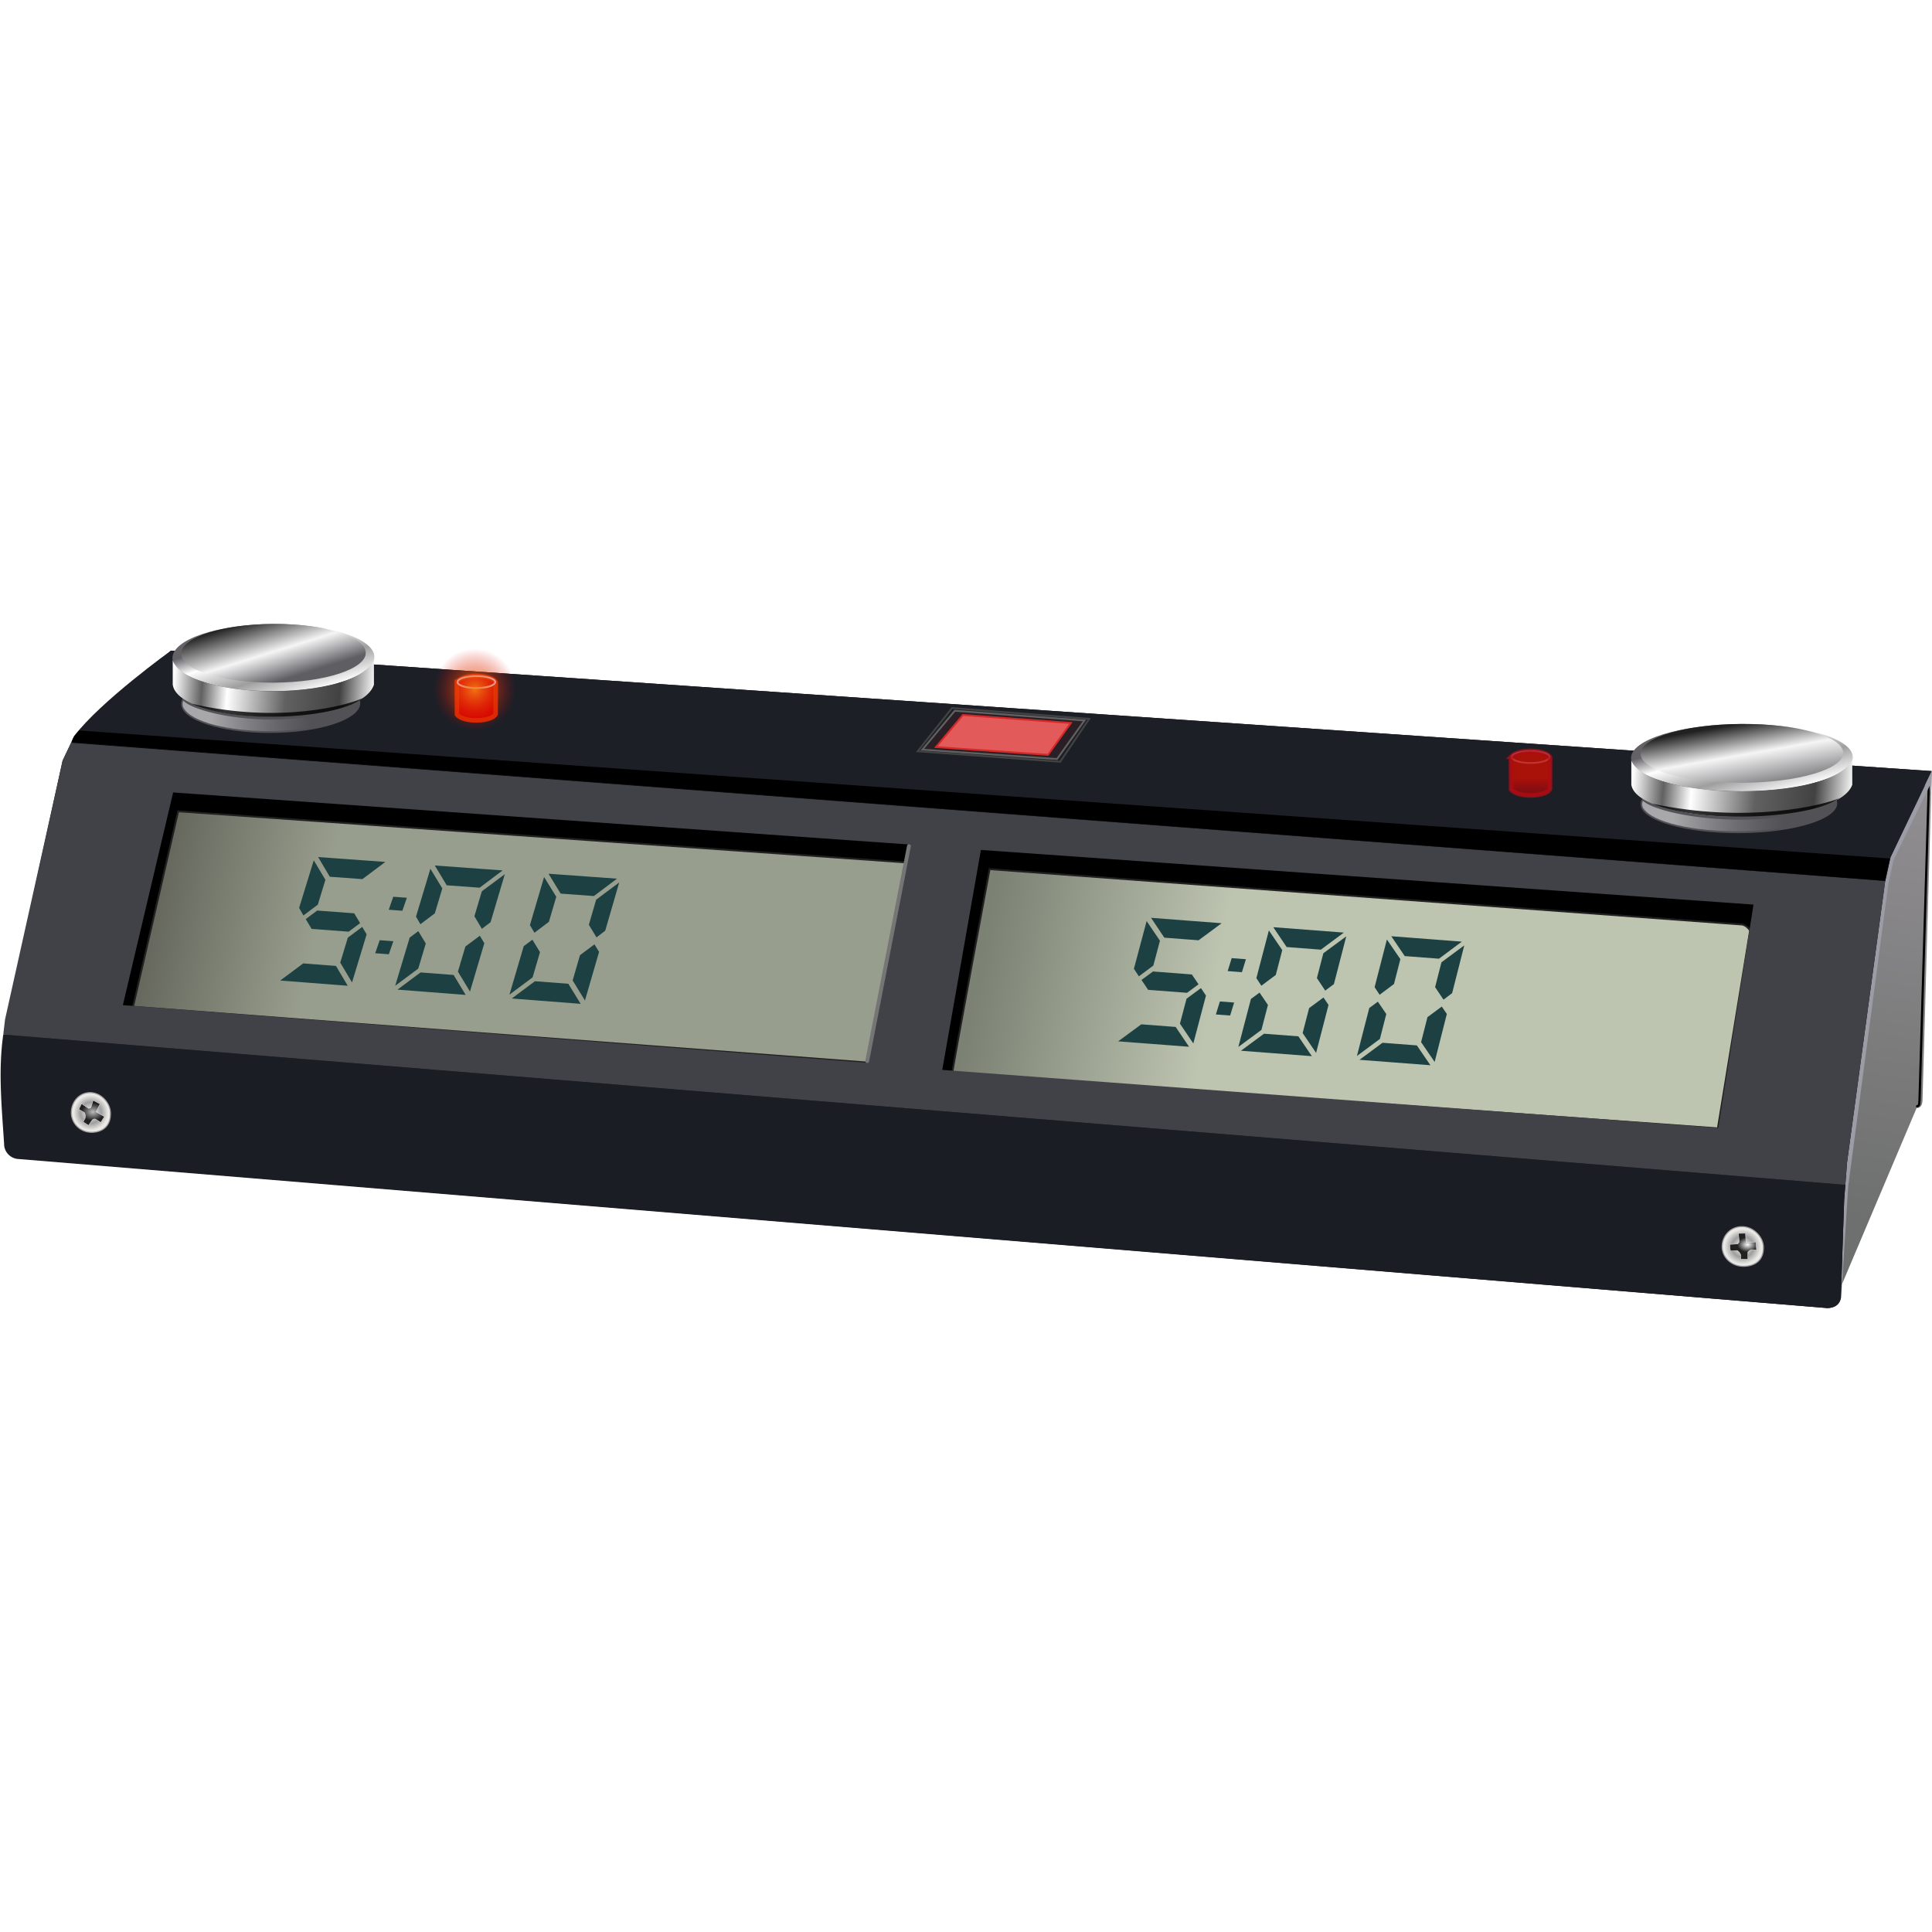
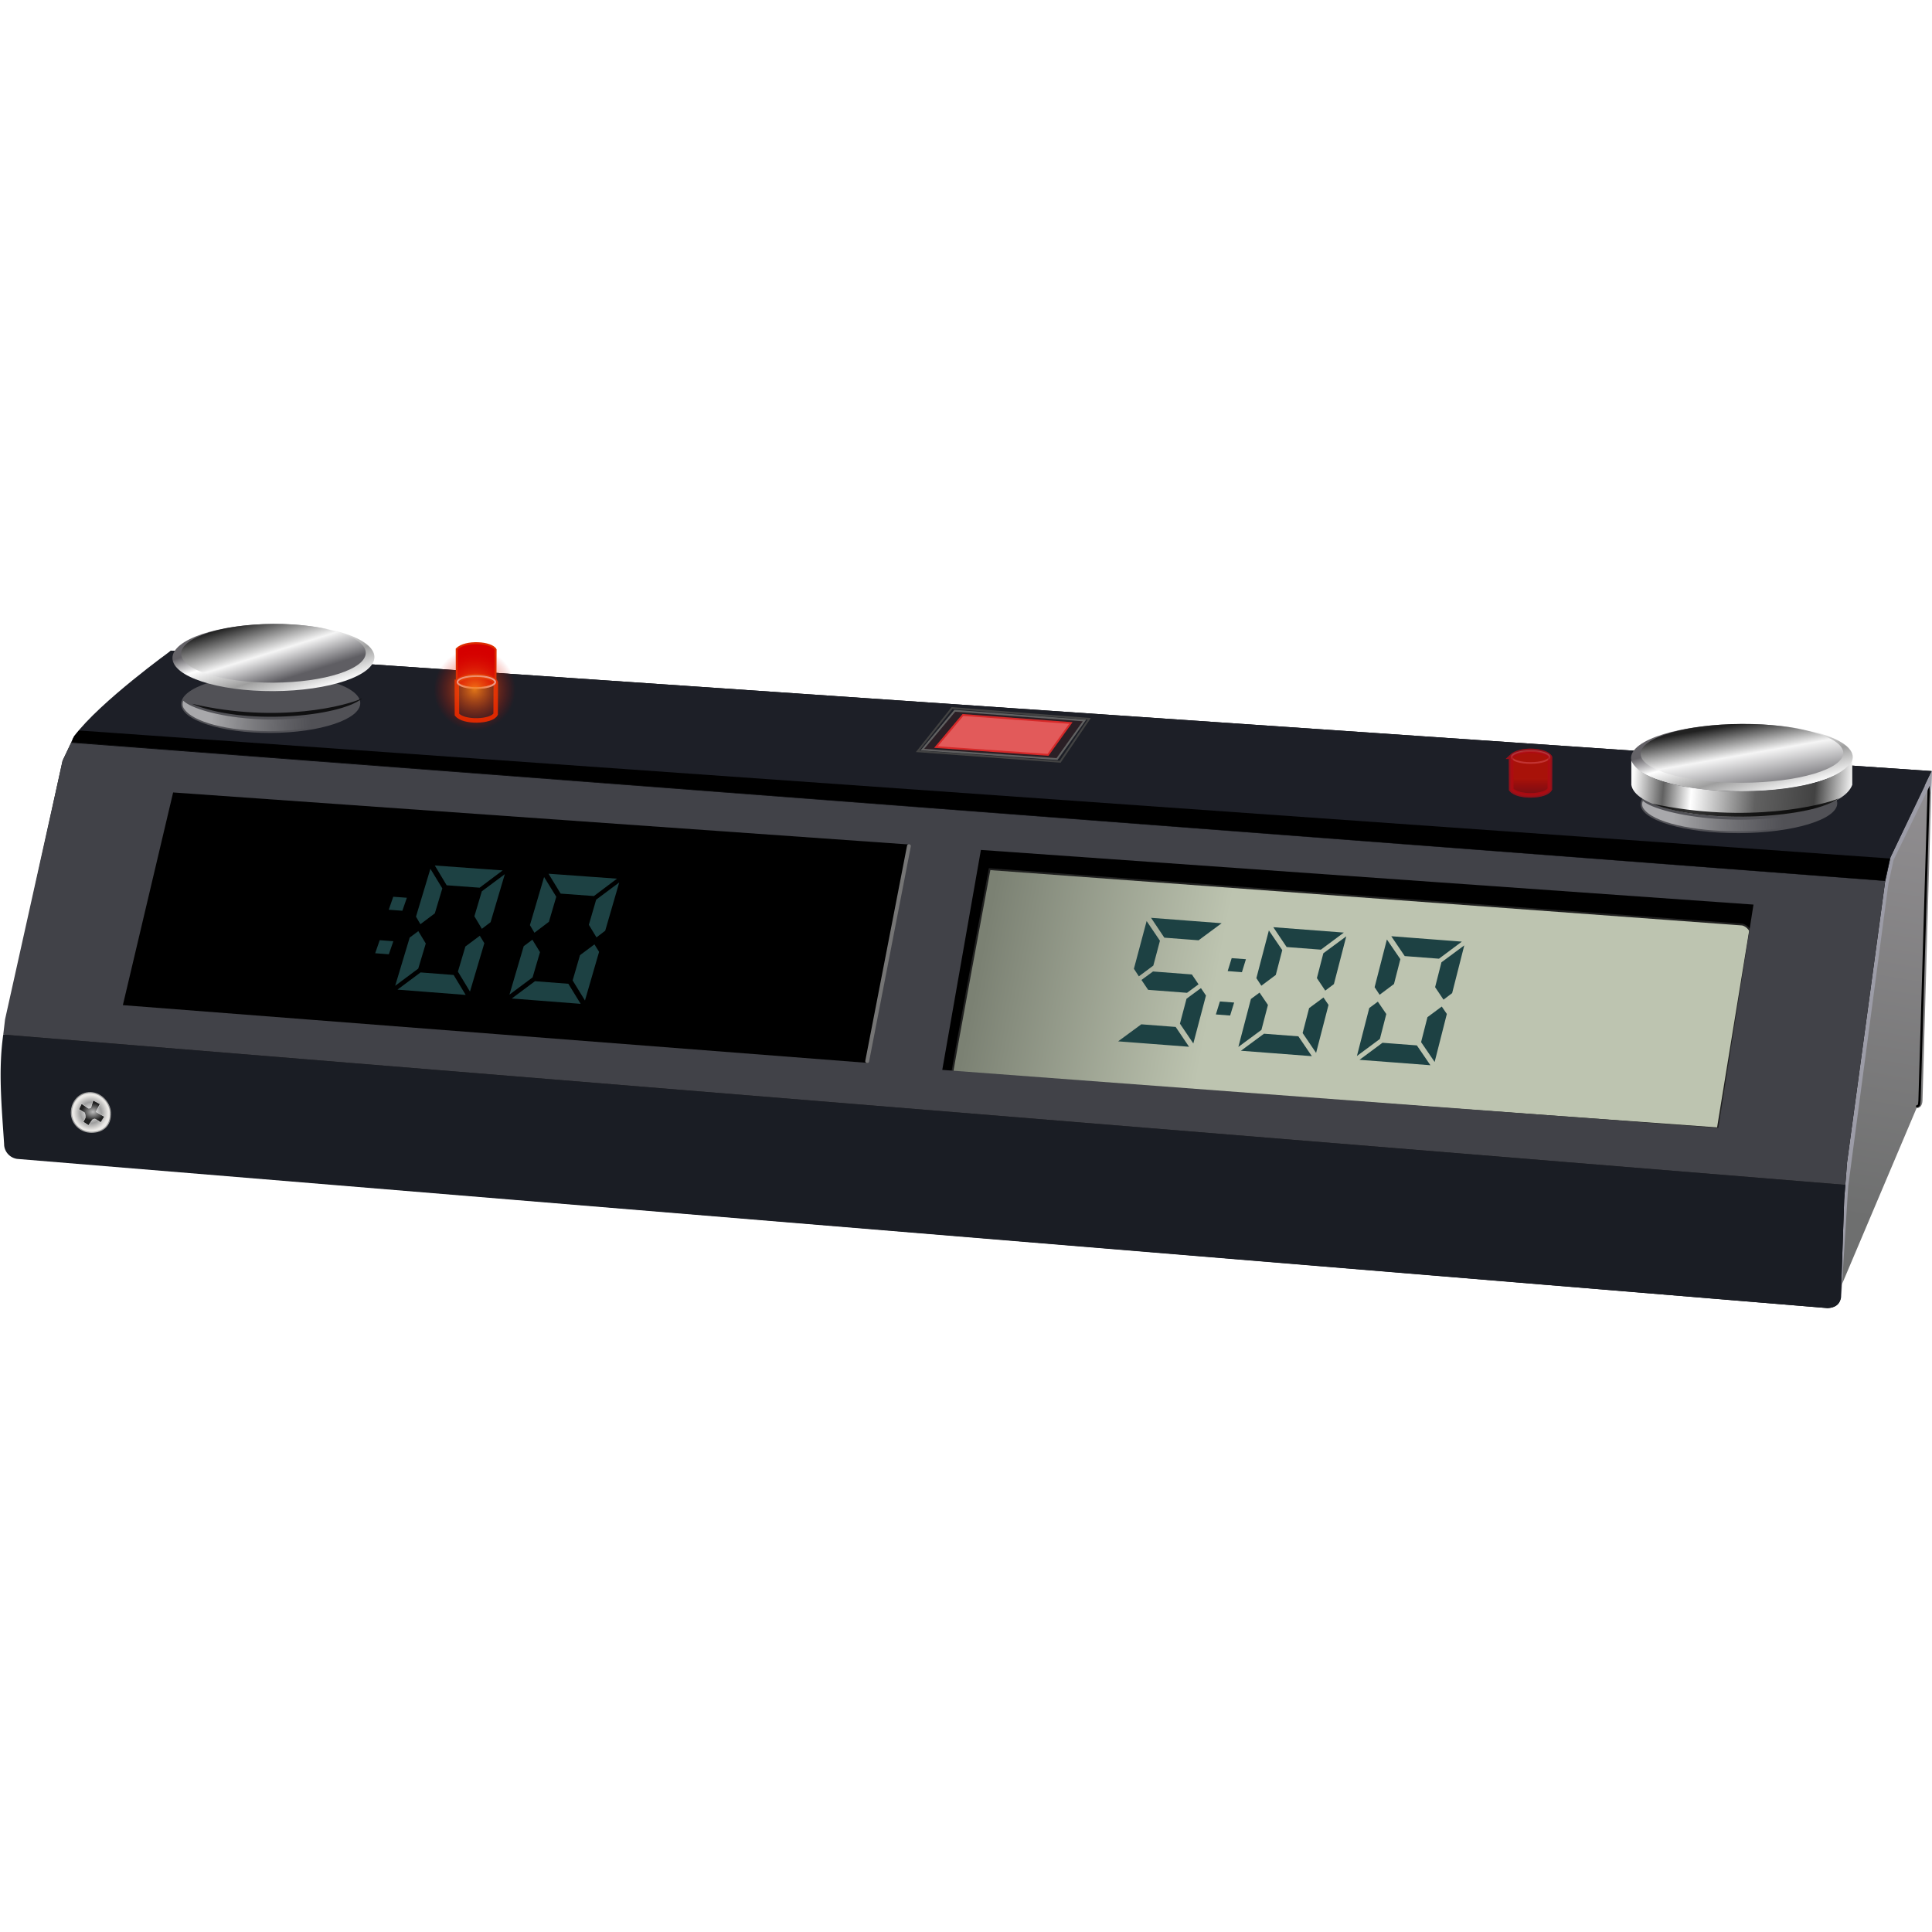
<svg xmlns="http://www.w3.org/2000/svg" xmlns:xlink="http://www.w3.org/1999/xlink" width="500" height="500" viewBox="0 0 500 500">
  <defs>
    <linearGradient id="f">
      <stop offset="0" stop-color="#666" />
      <stop offset="1" stop-color="#e6e6e6" />
    </linearGradient>
    <linearGradient id="x">
      <stop offset="0" stop-color="#212121" />
      <stop offset=".421" stop-color="#f5f5f5" />
      <stop offset="1" stop-color="#5f5e63" />
    </linearGradient>
    <linearGradient id="G">
      <stop offset="0" stop-color="#9c9ca7" />
      <stop offset="1" stop-color="#908e90" />
    </linearGradient>
    <linearGradient id="F">
      <stop offset="0" stop-color="#f57f17" />
      <stop offset="1" stop-color="#d50000" stop-opacity="0" />
    </linearGradient>
    <linearGradient id="D">
      <stop offset="0" stop-color="#bdbdbd" />
      <stop offset="1" stop-color="#212121" />
    </linearGradient>
    <linearGradient id="B">
      <stop offset="0" stop-color="#fff" />
      <stop offset=".6" stop-color="#9e9e9e" />
      <stop offset="1" stop-color="#ebe9e6" />
    </linearGradient>
    <linearGradient id="C">
      <stop offset="0" stop-color="#fafafa" />
      <stop offset="1" stop-color="#212121" />
    </linearGradient>
    <linearGradient id="A">
      <stop offset="0" stop-color="#989e8e" />
      <stop offset="1" stop-color="#66685d" />
    </linearGradient>
    <linearGradient id="E">
      <stop offset="0" stop-color="#6e6f6f" />
      <stop offset="1" stop-color="#959295" />
    </linearGradient>
    <linearGradient id="z">
      <stop offset="0" stop-color="#bdc4b0" />
      <stop offset="1" stop-color="#7b8173" />
    </linearGradient>
    <linearGradient id="y">
      <stop offset="0" stop-color="#dd2c00" />
      <stop offset="1" stop-color="#d50000" stop-opacity="0" />
    </linearGradient>
    <linearGradient id="w">
      <stop offset="0" stop-color="#fff" />
      <stop offset="1" stop-color="#bdbdbd" stop-opacity="0" />
    </linearGradient>
    <linearGradient id="v">
      <stop offset="0" stop-color="#fafafa" />
      <stop offset=".139" stop-color="#616161" />
      <stop offset=".268" stop-color="#fff" />
      <stop offset=".562" stop-color="#616161" />
      <stop offset=".831" stop-color="#424242" />
      <stop offset="1" stop-color="#f5f5f5" />
    </linearGradient>
    <linearGradient id="u">
      <stop offset="0" stop-color="#646267" />
      <stop offset=".196" stop-color="#fff" />
      <stop offset=".49" stop-color="#9e9e9e" />
      <stop offset=".794" stop-color="#fff" />
      <stop offset="1" stop-color="#5f5e63" />
    </linearGradient>
    <linearGradient id="t">
      <stop offset="0" stop-color="#646267" />
      <stop offset=".555" stop-color="#fff" />
      <stop offset="1" stop-color="#5f5e63" />
    </linearGradient>
    <linearGradient id="r">
      <stop offset="0" stop-color="#50e1e5" />
      <stop offset=".165" stop-color="#5c839a" />
      <stop offset=".823" stop-color="#292836" />
      <stop offset="1" stop-color="#321916" />
    </linearGradient>
    <linearGradient id="n">
      <stop offset="0" stop-color="red" />
      <stop offset="1" stop-color="#ff0" stop-opacity="0" />
    </linearGradient>
    <linearGradient id="p">
      <stop offset="0" stop-color="#fff" />
      <stop offset="1" stop-color="#fff" stop-opacity="0" />
    </linearGradient>
    <linearGradient id="j">
      <stop offset="0" />
      <stop offset="1" stop-opacity="0" />
    </linearGradient>
    <linearGradient id="m">
      <stop offset="0" stop-color="#0cf" />
      <stop offset="1" stop-color="#04a" />
    </linearGradient>
    <linearGradient id="o">
      <stop offset="0" stop-color="navy" stop-opacity="0" />
      <stop offset="1" stop-color="#0cf" />
    </linearGradient>
    <linearGradient id="i">
      <stop offset="0" stop-color="#fff" />
      <stop offset="1" stop-color="#fff" stop-opacity="0" />
    </linearGradient>
    <linearGradient id="h">
      <stop offset="0" stop-color="red" />
      <stop offset="1" stop-color="maroon" />
    </linearGradient>
    <linearGradient id="k">
      <stop offset="0" stop-color="#b3b3b3" />
      <stop offset="1" stop-color="#fff" stop-opacity="0" />
    </linearGradient>
    <linearGradient id="l">
      <stop offset="0" stop-color="#fff" />
      <stop offset="1" stop-color="#fff" stop-opacity="0" />
    </linearGradient>
    <linearGradient id="q">
      <stop offset="0" stop-color="#fff" />
      <stop offset="1" stop-color="#fff" stop-opacity="0" />
    </linearGradient>
    <linearGradient id="s">
      <stop offset="0" />
      <stop offset=".591" stop-color="#f5f5f5" />
      <stop offset="1" stop-color="#5f5e63" />
    </linearGradient>
    <linearGradient id="e">
      <stop offset="0" stop-color="#fff" />
      <stop offset="1" stop-color="#fff" stop-opacity="0" />
    </linearGradient>
    <linearGradient id="a">
      <stop offset="0" stop-color="#fff" />
      <stop offset="1" stop-color="#fff" stop-opacity="0" />
    </linearGradient>
    <linearGradient id="b">
      <stop offset="0" stop-color="#fff" />
      <stop offset="1" stop-color="#fff" stop-opacity="0" />
    </linearGradient>
    <linearGradient id="c">
      <stop offset="0" stop-color="#fff" />
      <stop offset="1" stop-color="#fff" stop-opacity="0" />
    </linearGradient>
    <linearGradient id="d">
      <stop offset="0" stop-color="#fff" />
      <stop offset="1" stop-color="#fff" stop-opacity="0" />
    </linearGradient>
    <linearGradient id="g">
      <stop offset="0" stop-color="#fff" />
      <stop offset="1" stop-color="#fff" stop-opacity="0" />
    </linearGradient>
    <linearGradient xlink:href="#s" id="P" x1="91.041" y1="175.237" x2="95.311" y2="189.995" gradientUnits="userSpaceOnUse" />
    <linearGradient xlink:href="#u" id="O" gradientUnits="userSpaceOnUse" x1="97.007" y1="178.234" x2="102.281" y2="196.634" gradientTransform="matrix(1 0 0 1.006 .005 -1.118)" />
    <linearGradient xlink:href="#v" id="Q" x1="75.459" y1="188.788" x2="119.649" y2="192.265" gradientUnits="userSpaceOnUse" />
    <linearGradient xlink:href="#w" id="R" x1="79.683" y1="171.091" x2="102.004" y2="172.084" gradientUnits="userSpaceOnUse" />
    <linearGradient xlink:href="#x" id="T" x1="93.49" y1="177.621" x2="96.246" y2="193.037" gradientUnits="userSpaceOnUse" />
    <linearGradient xlink:href="#v" id="U" x1="75.459" y1="188.788" x2="119.649" y2="192.265" gradientUnits="userSpaceOnUse" />
    <linearGradient xlink:href="#w" id="V" x1="79.683" y1="171.091" x2="102.004" y2="172.084" gradientUnits="userSpaceOnUse" />
    <linearGradient xlink:href="#u" id="S" gradientUnits="userSpaceOnUse" gradientTransform="matrix(1 0 0 1.006 .005 -1.118)" x1="97.007" y1="178.234" x2="102.281" y2="196.634" />
    <linearGradient xlink:href="#E" id="H" gradientUnits="userSpaceOnUse" x1="507.58" y1="318.403" x2="525.991" y2="211.228" gradientTransform="translate(-19.014 39.572)" />
    <linearGradient xlink:href="#A" id="I" x1="88.822" y1="348.939" x2="53.438" y2="340.959" gradientUnits="userSpaceOnUse" />
    <linearGradient xlink:href="#y" id="Y" x1="375.413" y1="188.973" x2="375.413" y2="192.608" gradientUnits="userSpaceOnUse" gradientTransform="translate(-9.411 19.99)" />
    <linearGradient xlink:href="#z" id="J" x1="284.258" y1="369.829" x2="232.811" y2="359.85" gradientUnits="userSpaceOnUse" />
    <linearGradient xlink:href="#G" id="aa" x1="447.112" y1="252.302" x2="447.169" y2="253.12" gradientUnits="userSpaceOnUse" />
    <radialGradient xlink:href="#D" id="L" gradientUnits="userSpaceOnUse" gradientTransform="matrix(.857 0 0 .648 8.073 100.295)" cx="57.356" cy="284.565" fx="57.356" fy="284.565" r="2.981" />
    <radialGradient xlink:href="#F" id="Z" cx="142.179" cy="190.717" fx="142.179" fy="190.717" r="9.116" gradientUnits="userSpaceOnUse" />
    <radialGradient xlink:href="#B" id="K" gradientUnits="userSpaceOnUse" gradientTransform="matrix(.862 0 0 .875 7.82 35.672)" cx="56.775" cy="284.816" fx="56.775" fy="284.816" r="4.468" />
    <radialGradient xlink:href="#B" id="M" gradientUnits="userSpaceOnUse" gradientTransform="matrix(.862 0 0 .875 7.82 35.672)" cx="56.775" cy="284.816" fx="56.775" fy="284.816" r="4.468" />
    <radialGradient xlink:href="#C" id="N" gradientUnits="userSpaceOnUse" gradientTransform="matrix(.733 0 0 .554 15.46 126.775)" cx="57.75" cy="284.53" fx="57.75" fy="284.53" r="2.981" />
    <filter id="X" x="-.096" width="1.193" y="-.304" height="1.608" color-interpolation-filters="sRGB">
      <feGaussianBlur stdDeviation=".337" />
    </filter>
    <filter id="W" x="-.067" width="1.134" y="-.059" height="1.117" color-interpolation-filters="sRGB">
      <feGaussianBlur stdDeviation=".241" />
    </filter>
  </defs>
  <path d="M447.415 248.366l-2.077 73.44c-.05 1.1-.658 1.704-1.31 1.605l-16.654 39.316-2.205-29.191 11.533-62.635z" fill="url(#H)" transform="translate(-20.39 -89.367) scale(1.163)" />
  <path d="M499.186 202.942l-2.412 81.782c-.082 1.578-.218 1.387-.634 1.58" fill="none" stroke="#000" stroke-width=".582" stroke-linecap="round" />
  <path d="M498.885 203.097l-9.388 19.27-1.359 6.29-10.4 78.278-1.808 28.807" fill="none" stroke="#9c9ca7" stroke-linecap="round" stroke-width="1.163" />
  <path d="M476.517 332.517l.751-21.978.752-9.768 9.83-72.51 1.41-6.417 10.59-22.287-455.606-31.172-25.003 22.068-3.044 6.414-14.676 67.18c-1.134 11.73-.88 21.744-.23 32.775l3.087 2.944 468.599 38.768c1.917-.148 3.016-.862 3.371-2.41z" />
  <path d="M.843 267.752c-1.337 9.304-.393 18.817.223 28.315-.029 1.725 1.248 3.518 3.337 3.852l468.573 38.614c1.232-.02 2.128-.45 2.699-1.073a2.893 2.893 0 00.756-1.813l.086-3.129.752-21.978.3-3.9z" fill="#1a1d24" />
  <path d="M44.244 168.385s-18.315 13.19-25.002 22.069c-.361.48-.773 1.626-.773 1.626l469.439 35.927 1.351-6.163 10.721-22.287z" fill="#1d1f27" />
-   <path d="M56.522 327.92l162.29 11.398-8.326 44.553-164.014-12.46z" fill="url(#I)" stroke="#212121" stroke-width=".408" transform="translate(-19.62 -171.403) scale(1.163)" />
-   <path d="M99.732 223.065l-5.942 4.451-8.446-.617-3.007-5.092 17.395 1.258M90 255.118l-17.487-1.357 5.957-4.43 8.477.65L90 255.119M77.41 234.974l3.79-12.322 3.02 5.048-1.97 6.421-3.723 2.803-1.117-1.95m17.476 6.828l-3.78 12.458-3.055-5.134 1.97-6.472 3.719-2.767 1.146 1.915m-3.215-5.439l1.525 2.547-2.974 2.212-9.588-.722-1.512-2.544 2.969-2.207 9.58.714" fill="#1d4143" aria-label="5" font-weight="700" font-size="79.128" font-family="DS-Digital" letter-spacing="0" word-spacing="0" />
  <path d="M130.09 225.26l-5.961 4.474-8.528-.624-3.075-5.12 17.564 1.27m-9.569 32.224l-17.658-1.369 5.976-4.453 8.56.658 3.122 5.165m-10.329-13.307l-1.948 6.495-5.975 4.451 3.757-12.483 2.235-1.663 1.931 3.2m-2.536-6.951l3.729-12.388 3.086 5.077-1.936 6.455-3.736 2.816-1.143-1.96m17.69 6.87l-3.717 12.525-3.123-5.163 1.937-6.507 3.731-2.78 1.172 1.925m-2.574-6.966l1.925-6.466 5.95-4.43-3.689 12.43-2.25 1.712-1.936-3.246M159.682 227.4l-5.98 4.495-8.608-.63-3.141-5.148 17.73 1.282m-9.409 32.393l-17.826-1.383 5.996-4.474 8.642.663 3.188 5.194m-10.522-13.38l-1.916 6.528-5.994 4.473 3.696-12.548 2.241-1.672 1.973 3.218m-2.611-6.989l3.667-12.451 3.152 5.104-1.904 6.489-3.747 2.83-1.168-1.972m17.9 6.913l-3.655 12.59-3.19-5.192 1.904-6.54 3.743-2.794 1.197 1.936m-2.65-7.004l1.893-6.5 5.969-4.452-3.627 12.494-2.257 1.722-1.978-3.264" fill="#1d4143" aria-label="0" font-weight="700" font-size="79.128" font-family="DS-Digital" letter-spacing="0" word-spacing="0" />
  <path d="M101.773 232.078l3.525.26-1.165 3.363-3.526-.262 1.166-3.361M98.269 243.322l3.53.267-1.17 3.38-3.532-.27 1.172-3.377" fill="#1d4143" fill-rule="evenodd" />
  <path d="M226.329 386.2c0-.93 8.302-45.41 8.302-45.41l167.487 12.326c.67.14 1.378.69 1.745 1.357l-7.171 43.994z" fill="url(#J)" stroke="#212121" stroke-width=".408" transform="translate(-16.772 -171.403) scale(1.163)" />
  <g fill="#1d4143">
    <path d="M316.157 238.93l-5.965 4.417-8.867-.68-3.433-5.136 18.265 1.4m-8.433 31.971l-18.351-1.404 5.992-4.407 8.896.68 3.463 5.131m-14.27-20.188l3.292-12.343 3.444 5.092-1.709 6.426-3.746 2.786-1.28-1.96m18.646 6.925l-3.272 12.41-3.463-5.129 1.706-6.453 3.731-2.745 1.298 1.917m-3.647-5.451l1.73 2.554-2.985 2.196-10.064-.77-1.725-2.557 2.988-2.193 10.056.77M347.787 241.353l-5.942 4.418-8.866-.68-3.454-5.137 18.262 1.399m-8.282 31.982l-18.35-1.405 5.97-4.408 8.895.68 3.485 5.133m-11.363-13.254l-1.686 6.455-5.968 4.407 3.25-12.412 2.234-1.647 2.17 3.197m-2.993-6.94l3.233-12.347 3.466 5.094-1.678 6.427-3.732 2.788-1.289-1.962m18.67 6.928l-3.214 12.414-3.485-5.131 1.676-6.455 3.717-2.747 1.306 1.919m-3.007-6.939l1.668-6.428 5.93-4.374-3.196 12.35-2.24 1.69-2.162-3.238M378.325 243.692l-5.92 4.419-8.866-.679-3.475-5.139 18.26 1.399m-8.137 31.99l-18.347-1.403 5.946-4.41 8.895.68 3.506 5.134m-11.417-13.257l-1.656 6.456-5.946 4.409 3.194-12.415 2.226-1.648 2.182 3.198m-3.021-6.942l3.177-12.35 3.487 5.094-1.65 6.43-3.717 2.788-1.297-1.962m18.692 6.929l-3.157 12.418-3.507-5.132 1.647-6.458 3.703-2.747 1.314 1.919m-3.037-6.94l1.64-6.43 5.908-4.376-3.14 12.353-2.232 1.692-2.176-3.24" style="line-height:163.852px;-inkscape-font-specification:'DS-Digital, Bold';font-variant-ligatures:normal;font-variant-caps:normal;font-variant-numeric:normal;font-feature-settings:normal;text-align:start" font-weight="700" font-family="DS-Digital" letter-spacing="0" word-spacing="0" />
    <path d="M318.76 247.965l3.683.282-1.036 3.352-3.684-.282 1.038-3.352M315.706 259.175l3.689.282-1.04 3.363-3.69-.282 1.041-3.363" fill-rule="evenodd" />
  </g>
  <g>
    <path d="M61.118 284.803c.145 3.035-1.747 4.429-4.219 4.429-2.471 0-4.475-1.958-4.475-4.373s1.777-4.504 4.248-4.457c2.426.045 4.347 2.308 4.446 4.4z" fill="url(#K)" fill-rule="evenodd" stroke="#9e9e9e" stroke-width=".24" transform="translate(-42.505 -43.34) scale(1.163)" />
    <path d="M54.69 282.845l1.39.957c.17.168.422.087.696-.058l.485-1.65 1.554.83-.89 1.75 1.865 1.07-.812 1.304-1.202-.756c-.34-.116-.364.054-.652.147l-.881 1.269-1.196-.787.462-.858c.053-.75-.056-.989-.153-1.195l-1.275-.747z" fill="url(#L)" stroke="#e0e0e0" stroke-width=".1" transform="translate(-42.505 -43.34) scale(1.163)" />
    <g>
-       <path d="M61.118 284.803c.145 3.035-1.747 4.429-4.219 4.429-2.471 0-4.475-1.958-4.475-4.373s1.777-4.504 4.248-4.457c2.426.045 4.347 2.308 4.446 4.4z" fill="url(#M)" fill-rule="evenodd" stroke="#9e9e9e" stroke-width=".234" transform="matrix(1.227 0 0 1.162 381.368 -8.371)" />
-       <path d="M53.997 284.35l1.56-.09c.221.05.311-.243.469-.517l-.183-1.837 1.51-.042.103 2.004 2.086-.046.14 1.759-1.075-.035c-.339.089-.561.297-.756.535l-.001 1.603-1.492-.049-.029-.986c-.316-.672-.561-.812-.741-.935l-1.43.117z" fill="url(#N)" stroke="#e0e0e0" stroke-width=".097" transform="matrix(1.227 0 0 1.162 381.368 -8.371)" />
-     </g>
+       </g>
  </g>
  <g>
    <g stroke-width=".974">
      <g transform="matrix(1.163 0 0 1.226 -42.58 -55.277)" fill-rule="evenodd">
        <ellipse cx="95.916" cy="194.048" rx="19.931" ry="6.201" transform="rotate(-.265) skewX(.011)" fill="#515156" />
        <ellipse cx="96.585" cy="184.345" rx="22.471" ry="7.086" transform="rotate(-.268) skewX(.004)" fill="url(#O)" />
        <ellipse transform="rotate(-.257) skewX(.028)" ry="6.199" rx="20.54" cy="183.426" cx="96.55" fill="url(#P)" />
-         <path d="M75.047 184.485c2.962 8.216 39.573 9.171 44.776 0v5.142c-3.301 9.313-43.366 8.673-44.776 0z" fill="url(#Q)" />
      </g>
      <path d="M112.605 168.016c-5.484 7.93-35.234 7.009-39.052.807-.305-.495-.238-1.243-.045-1.514 3.338 3.114 23.445 6.739 39.097.707z" opacity=".5" fill="url(#R)" transform="matrix(1.163 0 0 1.226 -38.04 -23.762)" />
      <path d="M93.765 180.705c-5.858 4.958-31.202 7.068-44.11 1.425 22.558 5.26 40.422.38 44.11-1.425z" opacity=".8" />
    </g>
    <g stroke-width=".929">
      <g transform="matrix(1.277 0 0 1.228 326.35 -29.745)" fill-rule="evenodd">
        <ellipse cx="95.916" cy="194.048" rx="19.931" ry="6.201" transform="rotate(-.265) skewX(.011)" fill="#515156" />
        <ellipse cx="96.585" cy="184.345" rx="22.471" ry="7.086" transform="rotate(-.268) skewX(.004)" fill="url(#S)" />
        <ellipse transform="rotate(-.257) skewX(.028)" ry="6.199" rx="20.54" cy="183.426" cx="96.55" fill="url(#T)" />
        <path d="M75.047 184.485c2.962 8.216 39.573 9.171 44.776 0v5.142c-3.301 9.313-43.366 8.673-44.776 0z" fill="url(#U)" />
      </g>
      <path d="M112.605 168.016c-5.484 7.93-35.234 7.009-39.052.807-.305-.495-.238-1.243-.045-1.514 3.338 3.114 23.445 6.739 39.097.707z" opacity=".5" fill="url(#V)" transform="matrix(1.277 0 0 1.228 331.333 1.814)" />
      <path d="M476.008 206.564c-6.43 4.964-34.25 7.078-48.417 1.427 24.76 5.266 44.369.38 48.417-1.427z" opacity=".8" />
    </g>
  </g>
  <g transform="translate(-42.505 -43.34) scale(1.163)">
    <g transform="translate(-21.945 10.935)">
-       <path d="M160.146 178.047l.031 7.293c1.469 1.856 7.724 1.648 8.608-.093l.032-7.074c-.854-1.657-6.713-2.097-8.67-.126z" fill="#d50000" stroke="#dd2c00" stroke-width=".424" />
+       <path d="M160.146 178.047c1.469 1.856 7.724 1.648 8.608-.093l.032-7.074c-.854-1.657-6.713-2.097-8.67-.126z" fill="#d50000" stroke="#dd2c00" stroke-width=".424" />
      <ellipse cx="164.496" cy="178.109" rx="4.197" ry="1.33" opacity=".5" fill="none" stroke="#f3e5f5" stroke-width=".373" />
      <path d="M160.146 178.047l.031 7.293c1.469 1.856 7.724 1.648 8.608-.093l.032-7.074c-.854-1.657-6.713-2.097-8.67-.126z" fill="none" stroke="#dd2c00" filter="url(#W)" />
      <ellipse ry="1.33" rx="4.197" cy="178.109" cx="164.496" fill="none" stroke="#f3e5f5" stroke-width=".373" filter="url(#X)" />
    </g>
    <g transform="translate(11.553 1.558)">
      <path d="M361.248 204.106l.031 7.293c1.469 1.855 7.724 1.647 8.608-.094l.031-7.074c-.853-1.657-6.713-2.096-8.67-.125z" opacity=".5" fill="url(#Y)" stroke="#dd2c00" stroke-width=".424" />
      <path d="M361.248 204.106l.031 7.293c1.469 1.855 7.724 1.647 8.608-.094l.031-7.074c-.853-1.657-6.713-2.096-8.67-.125z" opacity=".75" fill="none" stroke="#a30e18" />
      <ellipse ry="1.33" rx="4.197" cy="204.167" cx="365.597" opacity=".75" fill="none" stroke="#c28083" stroke-width=".373" />
      <path d="M361.248 204.106l.031 7.293c1.469 1.855 7.724 1.647 8.608-.094l.031-7.074c-.853-1.657-6.713-2.096-8.67-.125z" opacity=".5" fill="#d50000" stroke="#a30e18" />
    </g>
    <circle cx="142.179" cy="190.717" r="9.116" opacity=".9" fill="url(#Z)" fill-rule="evenodd" />
  </g>
  <g stroke-width=".408">
    <path d="M238.708 194.003l8.391-10.057 33.565 2.514-7.106 9.98z" fill="#2a1f25" stroke="#616161" stroke-width=".475" />
    <path d="M237.49 194.43l8.879-11.186 35.516 2.797-7.519 11.102z" fill="none" stroke="#424242" stroke-width=".475" />
    <path d="M242.224 193.339l6.983-8.304 27.932 2.076-5.913 8.241z" fill="#e25a5a" stroke="#d62929" stroke-width=".475" />
  </g>
  <path d="M18.406 192.215l-2.208 4.652-14.893 66.965-.462 3.92L477.57 306.64l.45-5.868 9.832-72.51.059-.265zm26.399 12.873l190.814 13.49-11.051 56.5-192.773-14.945zm209.051 14.875l199.945 14.144-9.094 57.803-200.85-15.02z" fill="#414248" />
  <path d="M18.643 192.08l469.159 35.88 1.284-5.786-468.649-33.125c-.612.744-1.546 1.579-1.794 3.032z" />
  <path d="M445.82 251.708c.548-1.185 1.065-2.211 1.596-3.314l-.151 5.055c-.423.046-.334-.928-.32-1.847z" fill="url(#aa)" transform="translate(-20.39 -89.367) scale(1.163)" />
  <path d="M224.43 274.618l10.802-55.657" fill="none" stroke="#757575" stroke-linecap="round" />
</svg>